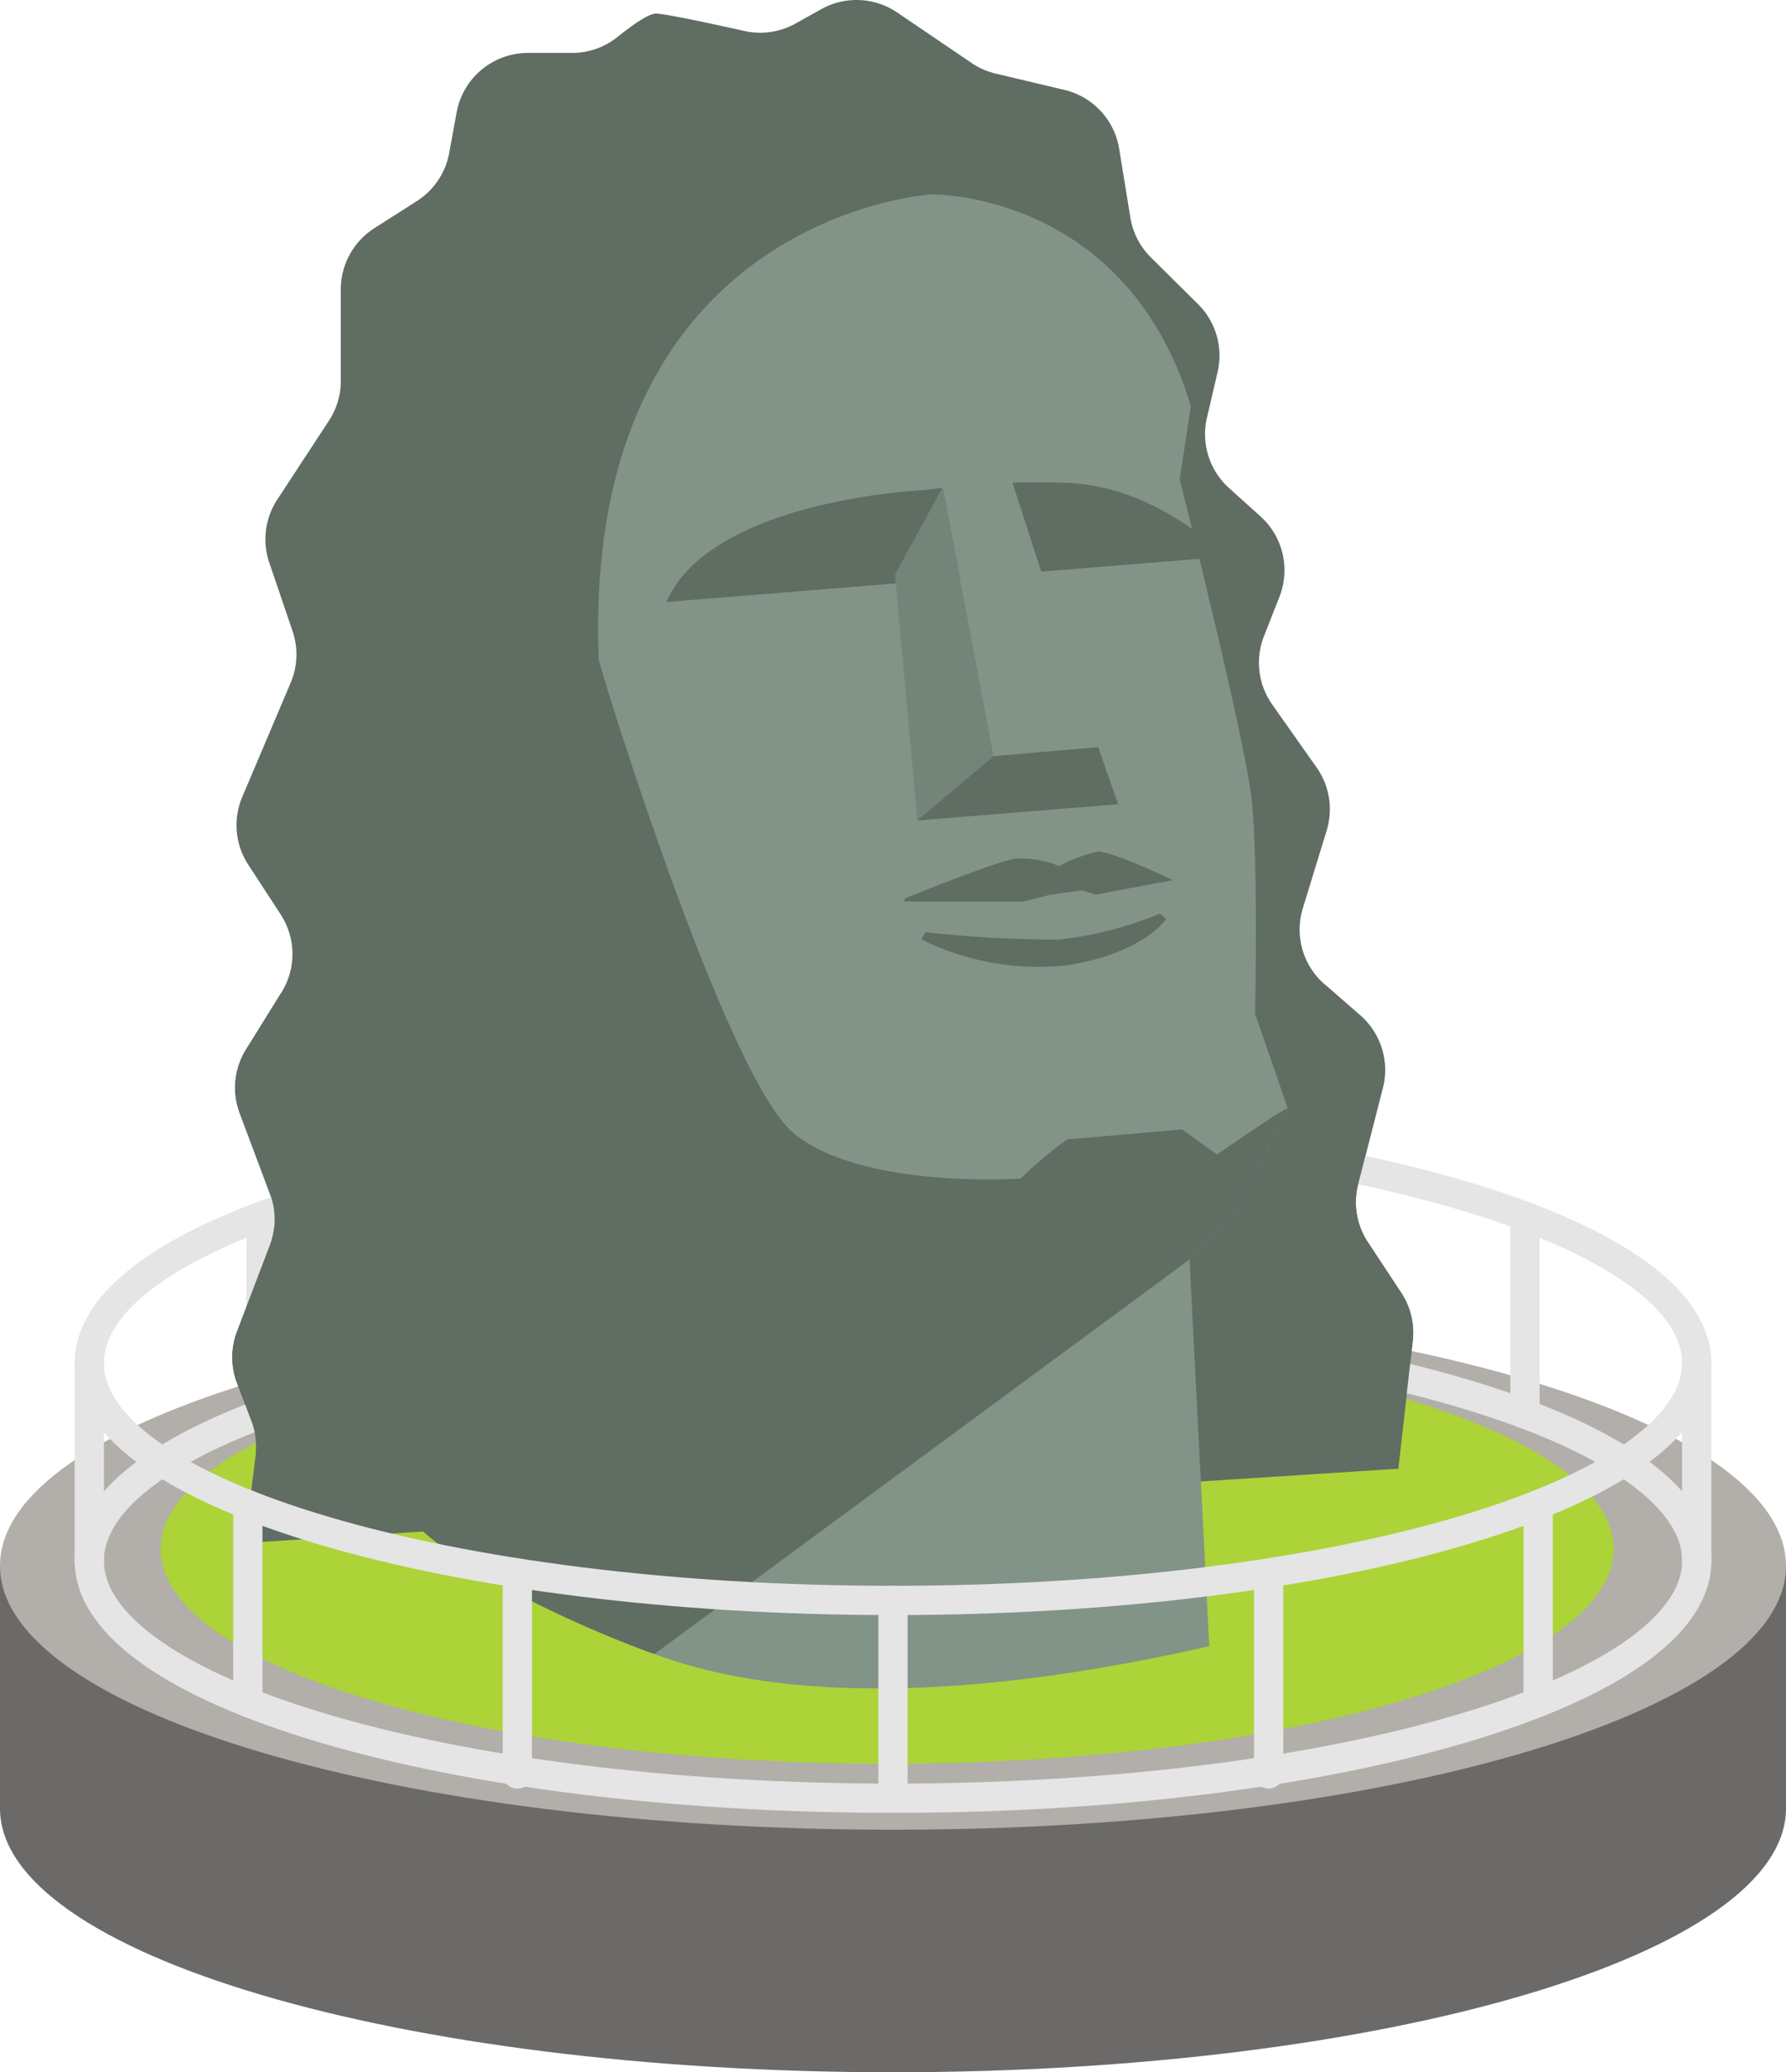
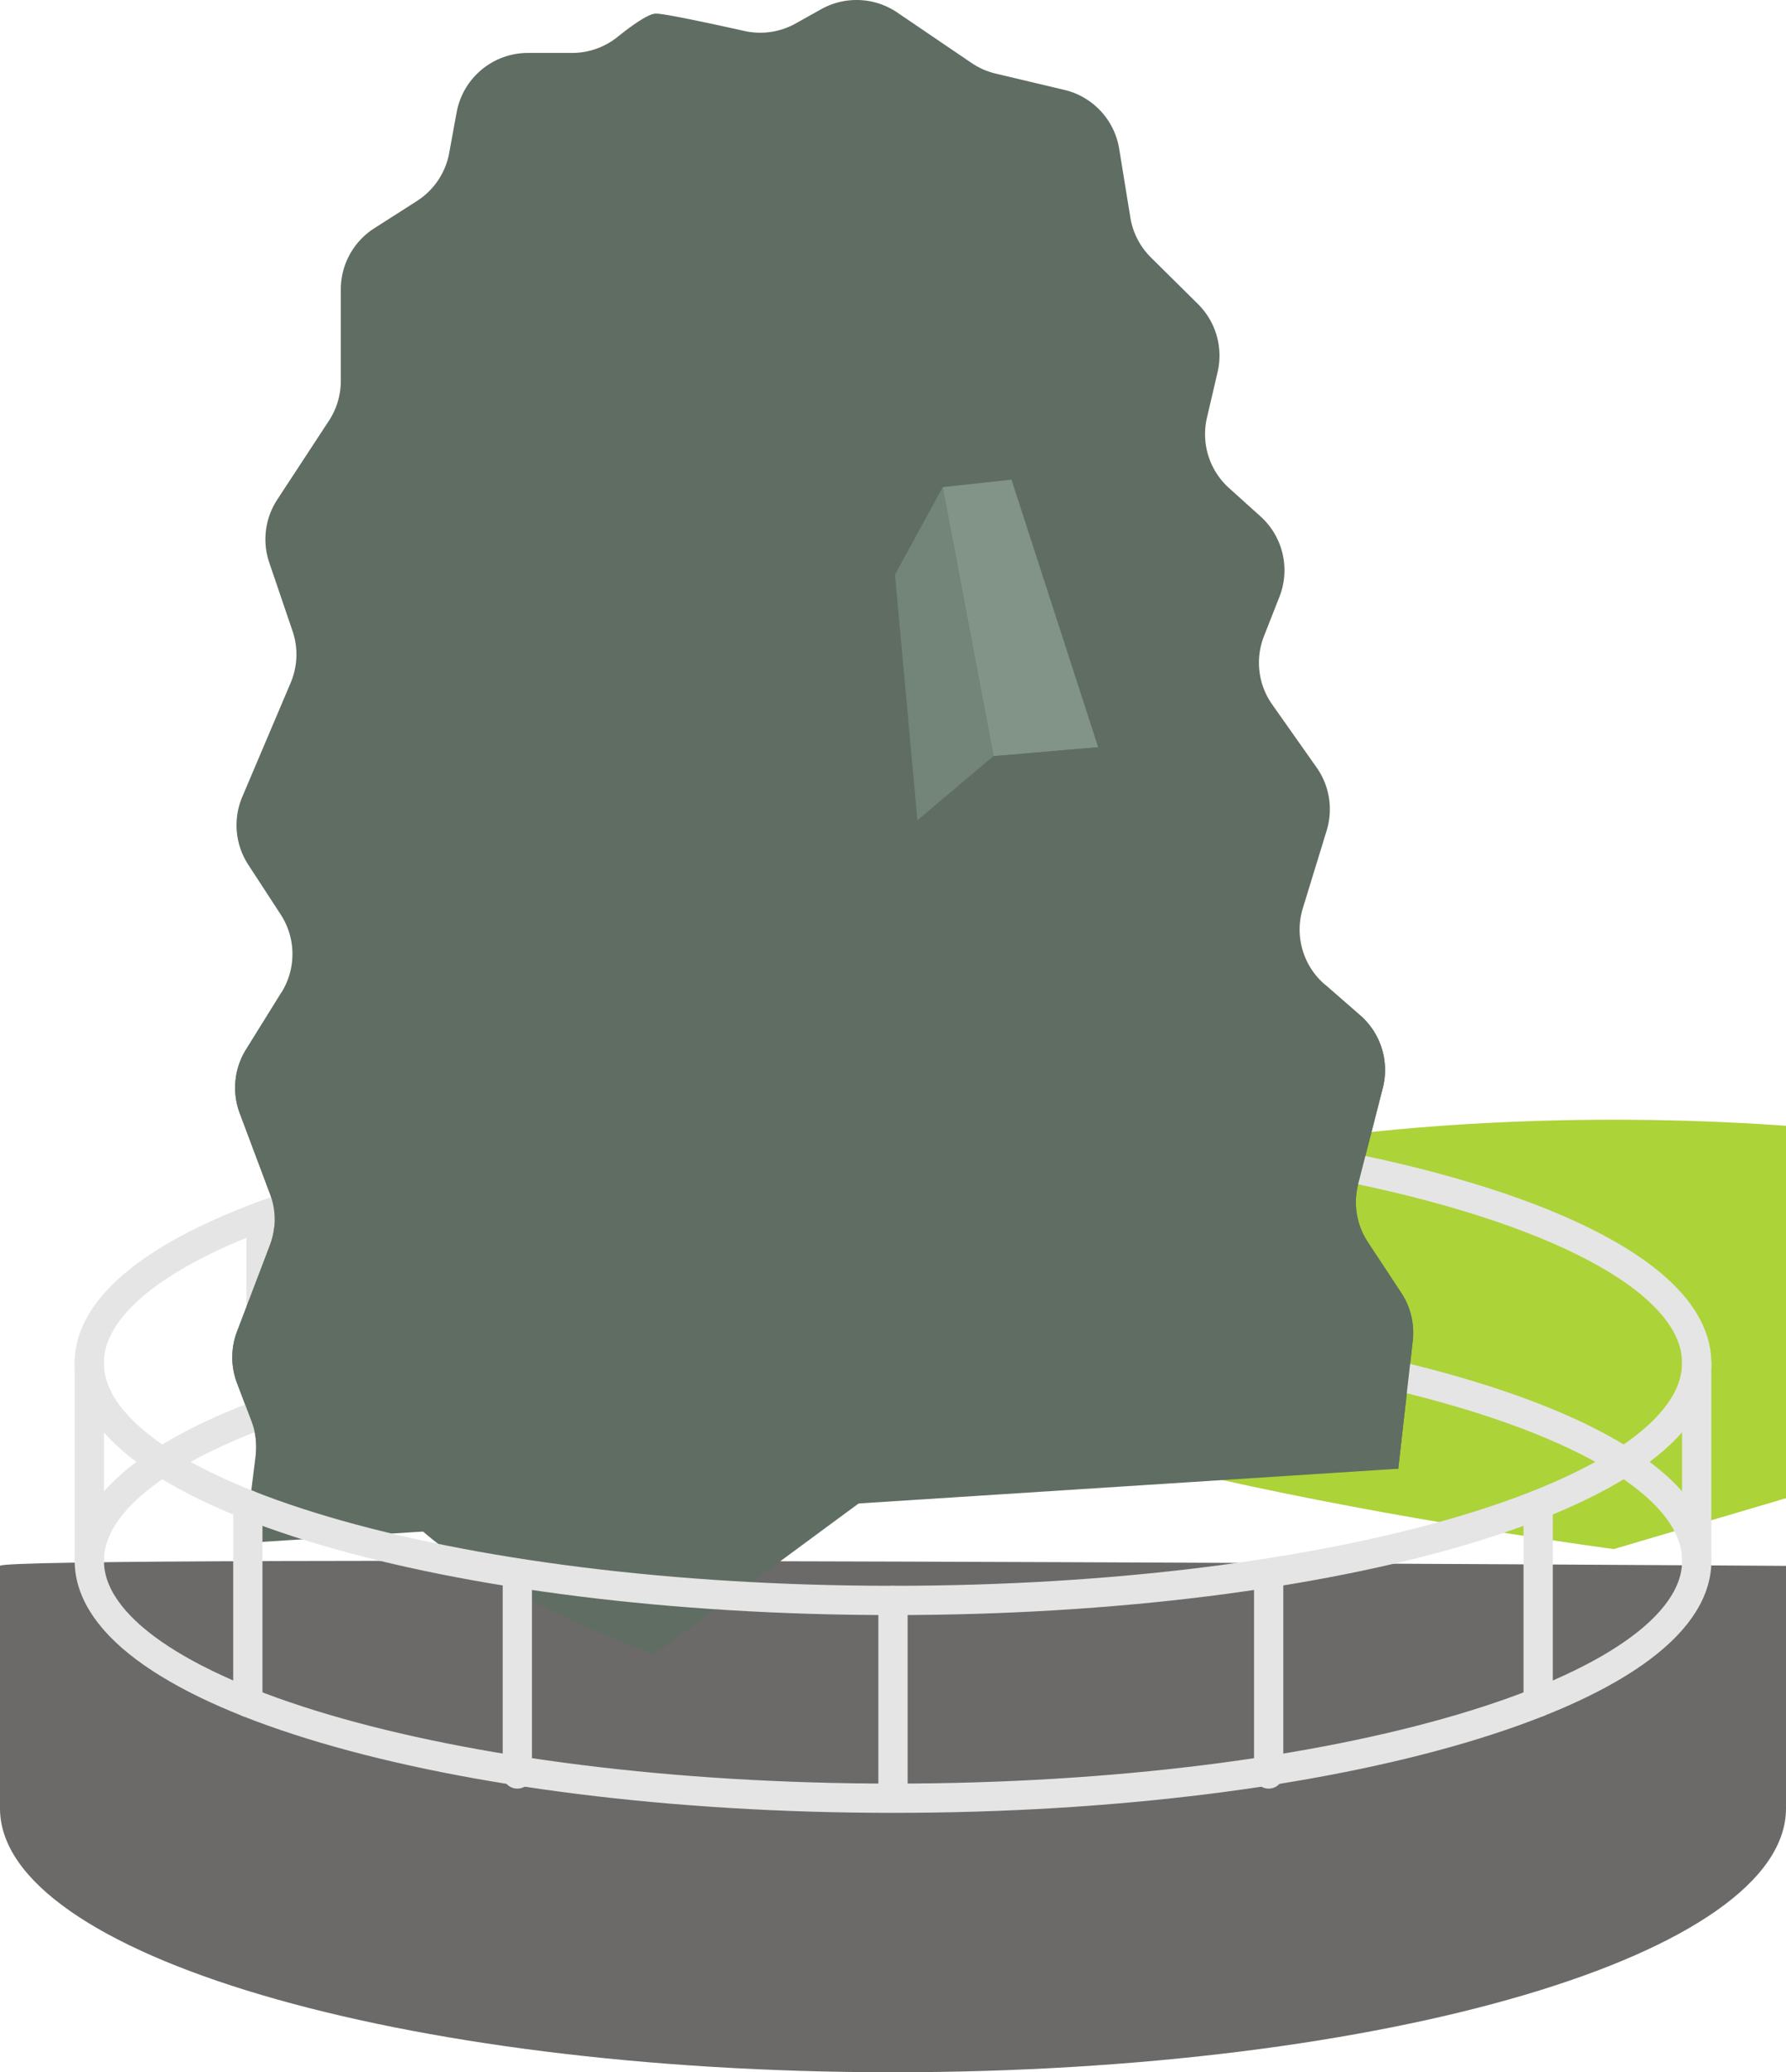
<svg xmlns="http://www.w3.org/2000/svg" data-name="グループ 5882" width="131.329" height="152.359" viewBox="0 0 131.329 152.359">
  <defs>
    <clipPath id="a">
      <path data-name="長方形 3618" fill="none" d="M0 0h131.329v152.359H0z" />
    </clipPath>
  </defs>
  <path data-name="線 1979" fill="none" stroke="#e5e5e5" stroke-linecap="round" stroke-linejoin="round" stroke-width="2.152" d="M19.195 89.425v14.541" />
  <g data-name="グループ 5881">
    <g data-name="グループ 5880" clip-path="url(#a)">
      <path data-name="パス 101673" d="M0 132.961c0 10.713 29.4 19.4 65.664 19.4s65.665-8.685 65.665-19.4v-17.832S0 114.286 0 115.129z" fill="#6b6a69" />
-       <path data-name="パス 101674" d="M131.329 115.129c0 10.713-29.4 19.4-65.664 19.4S0 125.842 0 115.129s29.4-19.4 65.665-19.4 65.664 8.685 65.664 19.4" fill="#b2aeaa" />
-       <path data-name="パス 101675" d="M118.665 113.895c0 8.717-23.921 15.784-53.429 15.784s-53.429-7.067-53.429-15.784 23.921-15.784 53.429-15.784 53.429 7.067 53.429 15.784" fill="#acd338" />
+       <path data-name="パス 101675" d="M118.665 113.895s-53.429-7.067-53.429-15.784 23.921-15.784 53.429-15.784 53.429 7.067 53.429 15.784" fill="#acd338" />
      <path data-name="パス 101676" d="M58.5 1.73a5.332 5.332 0 01-3.755.549C52.451 1.768 48.9 1 48.231 1c-.564 0-1.828.917-2.826 1.719a5.332 5.332 0 01-3.337 1.173h-3.247a5.33 5.33 0 00-5.243 4.369l-.548 2.989a5.331 5.331 0 01-2.375 3.532l-3.131 2a5.33 5.33 0 00-2.463 4.493v6.732a5.334 5.334 0 01-.872 2.923l-3.8 5.8a5.33 5.33 0 00-.587 4.642l1.71 5.028a5.327 5.327 0 01-.138 3.8l-3.558 8.387a5.331 5.331 0 00.44 4.991l2.385 3.661a5.329 5.329 0 01.061 5.721l-2.611 4.2a5.335 5.335 0 00-.463 4.684l2.228 5.939a5.33 5.33 0 01-.01 3.769l-2.417 6.346a5.328 5.328 0 000 3.786l1.066 2.812a5.323 5.323 0 01.3 2.552l-.8 6.4 84.821-5.462 1.068-9.4a5.333 5.333 0 00-.847-3.535l-2.456-3.726a5.333 5.333 0 01-.714-4.256l1.813-7.081a5.329 5.329 0 00-1.66-5.339l-2.63-2.289a5.329 5.329 0 01-1.59-5.58l1.753-5.716a5.331 5.331 0 00-.738-4.633l-3.272-4.641a5.329 5.329 0 01-.6-5.016l1.139-2.9a5.33 5.33 0 00-1.394-5.906l-2.311-2.082a5.331 5.331 0 01-1.627-5.176l.782-3.352a5.333 5.333 0 00-1.44-5l-3.463-3.43A5.321 5.321 0 0183.119 16l-.823-5.06a5.329 5.329 0 00-4.029-4.331l-5.058-1.2a5.336 5.336 0 01-1.76-.774L65.975.919a5.329 5.329 0 00-5.589-.243z" fill="#5f6d63" />
-       <path data-name="パス 101677" d="M87.472 92.6l1.446 28.435c-44.58 10.12-51.327-7.712-51.327-7.712L37.35 92.6s-.241-19.037-.241-19.76c0-.424.4-32.938 9.328-49.463C52.73 11.732 68.5 14.291 68.5 14.291s14.3-.238 19.066 15.556l-.816 5.4s4.819 19.037 5.3 23.615.241 15.663.241 15.663l2.41 6.988-3.614 7.229z" fill="#829387" />
      <path data-name="パス 101678" d="M68 36.035s-15.7.644-19 8.227l41.09-3.331s-5.162-5.445-12.2-5.445a60.311 60.311 0 00-9.89.549" fill="#5f6d63" />
      <path data-name="パス 101679" d="M69.323 35.815L73.059 55.6l-5.6 4.725-1.649-18.08" fill="#738479" />
      <path data-name="パス 101680" d="M73.059 55.6l7.693-.659-6.374-19.675-5.055.549z" fill="#829387" />
      <path data-name="パス 101681" d="M67.454 60.322l14.768-1.193-1.471-4.192-7.692.66z" fill="#5f6d63" />
      <path data-name="パス 101682" d="M66.527 66.068s6.65-2.723 8.123-2.933a7.2 7.2 0 013.231.546 11.132 11.132 0 012.85-1.068c.921-.064 5.656 2.115 5.488 2.115s-5.652 1.053-5.652 1.053l-1-.321-2.349.326-1.934.492h-8.757" fill="#5f6d63" />
      <path data-name="パス 101683" d="M68.042 68.543a91.939 91.939 0 009.778.541 26.648 26.648 0 007.469-1.912l.469.4s-1.7 2.525-7.253 3.391a19.39 19.39 0 01-10.752-1.894z" fill="#5f6d63" />
      <path data-name="パス 101684" d="M68.5 14.292s-25.742 1.516-24.472 34.216c0 .314 9.318 30.757 14.378 34.853s16.631 3.294 16.631 3.294a32.743 32.743 0 013.45-2.892c.321 0 8.434-.723 8.434-.723l2.57 1.848s5.4-3.755 5.21-3.374l-3.614 7.229-3.615 3.857-39.354 29.013s-16.552-5.764-20-12.591l2.4-34.205s8.631-65.255 9.124-64.853S68.5 14.292 68.5 14.292" fill="#5f6d63" />
      <path data-name="パス 101685" d="M100.132 86.03c14.917 3.169 24.63 8.341 24.63 14.183 0 9.642-26.459 17.458-59.1 17.458s-59.1-7.816-59.1-17.458c0-4.218 5.065-8.087 13.5-11.1" fill="none" stroke="#e5e5e5" stroke-linecap="round" stroke-linejoin="round" stroke-width="2.152" />
      <path data-name="線 1980" fill="none" stroke="#e5e5e5" stroke-linecap="round" stroke-linejoin="round" stroke-width="2.152" d="M65.664 117.671v14.02" />
      <path data-name="パス 101686" d="M103.567 101.359c12.956 3.2 21.2 8.015 21.2 13.395 0 9.642-26.46 17.459-59.1 17.459s-59.1-7.817-59.1-17.459c0-3.933 4.4-7.562 11.833-10.481" fill="none" stroke="#e5e5e5" stroke-linecap="round" stroke-linejoin="round" stroke-width="2.152" />
      <path data-name="線 1981" fill="none" stroke="#e5e5e5" stroke-linecap="round" stroke-linejoin="round" stroke-width="2.152" d="M93.288 115.889v14.541" />
      <path data-name="線 1982" fill="none" stroke="#e5e5e5" stroke-linecap="round" stroke-linejoin="round" stroke-width="2.152" d="M113.105 110.625v14.541" />
      <path data-name="線 1983" fill="none" stroke="#e5e5e5" stroke-linecap="round" stroke-linejoin="round" stroke-width="2.152" d="M124.762 100.213v14.541" />
-       <path data-name="線 1984" fill="none" stroke="#e5e5e5" stroke-linecap="round" stroke-linejoin="round" stroke-width="2.152" d="M112.134 89.425v14.541" />
      <path data-name="線 1985" fill="none" stroke="#e5e5e5" stroke-linecap="round" stroke-linejoin="round" stroke-width="2.152" d="M38.041 115.889v14.541" />
      <path data-name="線 1986" fill="none" stroke="#e5e5e5" stroke-linecap="round" stroke-linejoin="round" stroke-width="2.152" d="M18.224 110.625v14.541" />
      <path data-name="線 1987" fill="none" stroke="#e5e5e5" stroke-linecap="round" stroke-linejoin="round" stroke-width="2.152" d="M6.567 100.213v14.541" />
      <path data-name="パス 101687" d="M102.814 107.993l1.067-9.4a5.327 5.327 0 00-.846-3.535l-2.456-3.725a5.326 5.326 0 01-.714-4.256l1.813-7.081a5.329 5.329 0 00-1.661-5.34l-2.628-2.296v35.123" fill="#5f6d63" />
      <path data-name="パス 101688" d="M20.531 109.022l-1.731-1.964a5.335 5.335 0 00-.305-2.552l-1.065-2.812a5.323 5.323 0 010-3.786l2.417-6.346a5.33 5.33 0 00.01-3.769l-2.227-5.939a5.328 5.328 0 01.463-4.684l2.61-4.2h7.421l-1.91 34.517z" fill="#5f6d63" />
    </g>
  </g>
</svg>